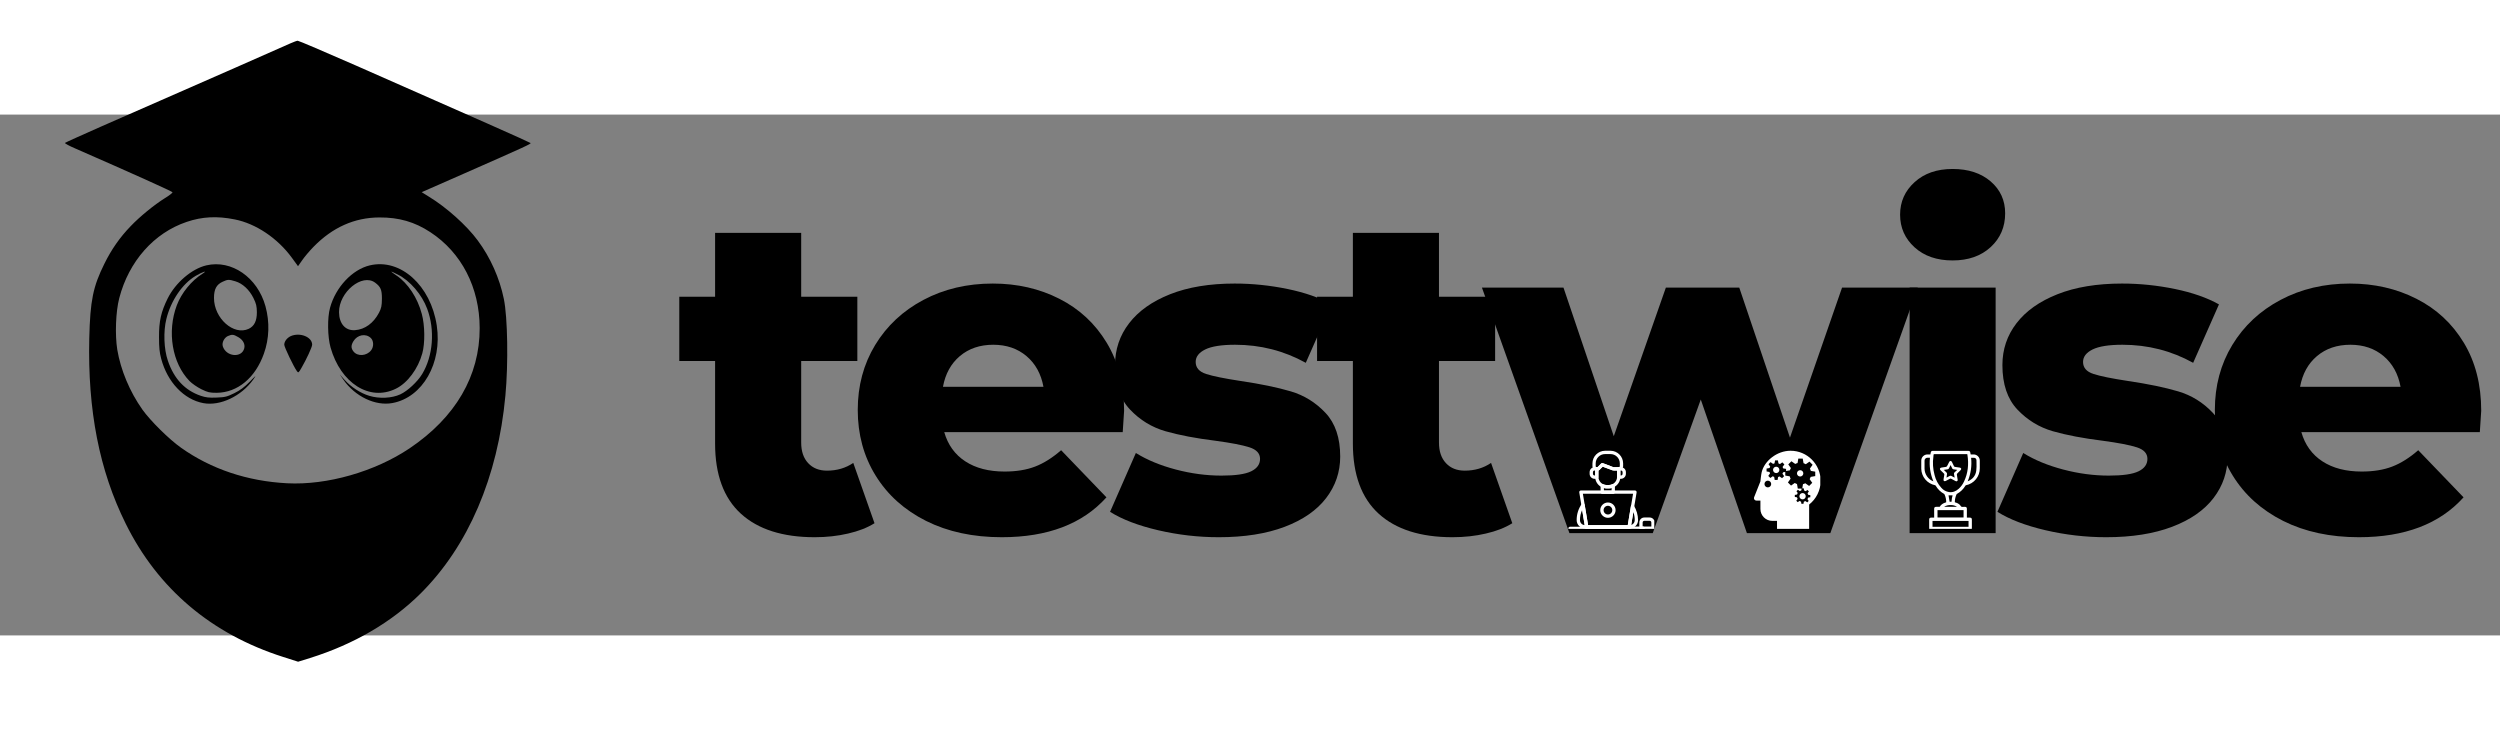
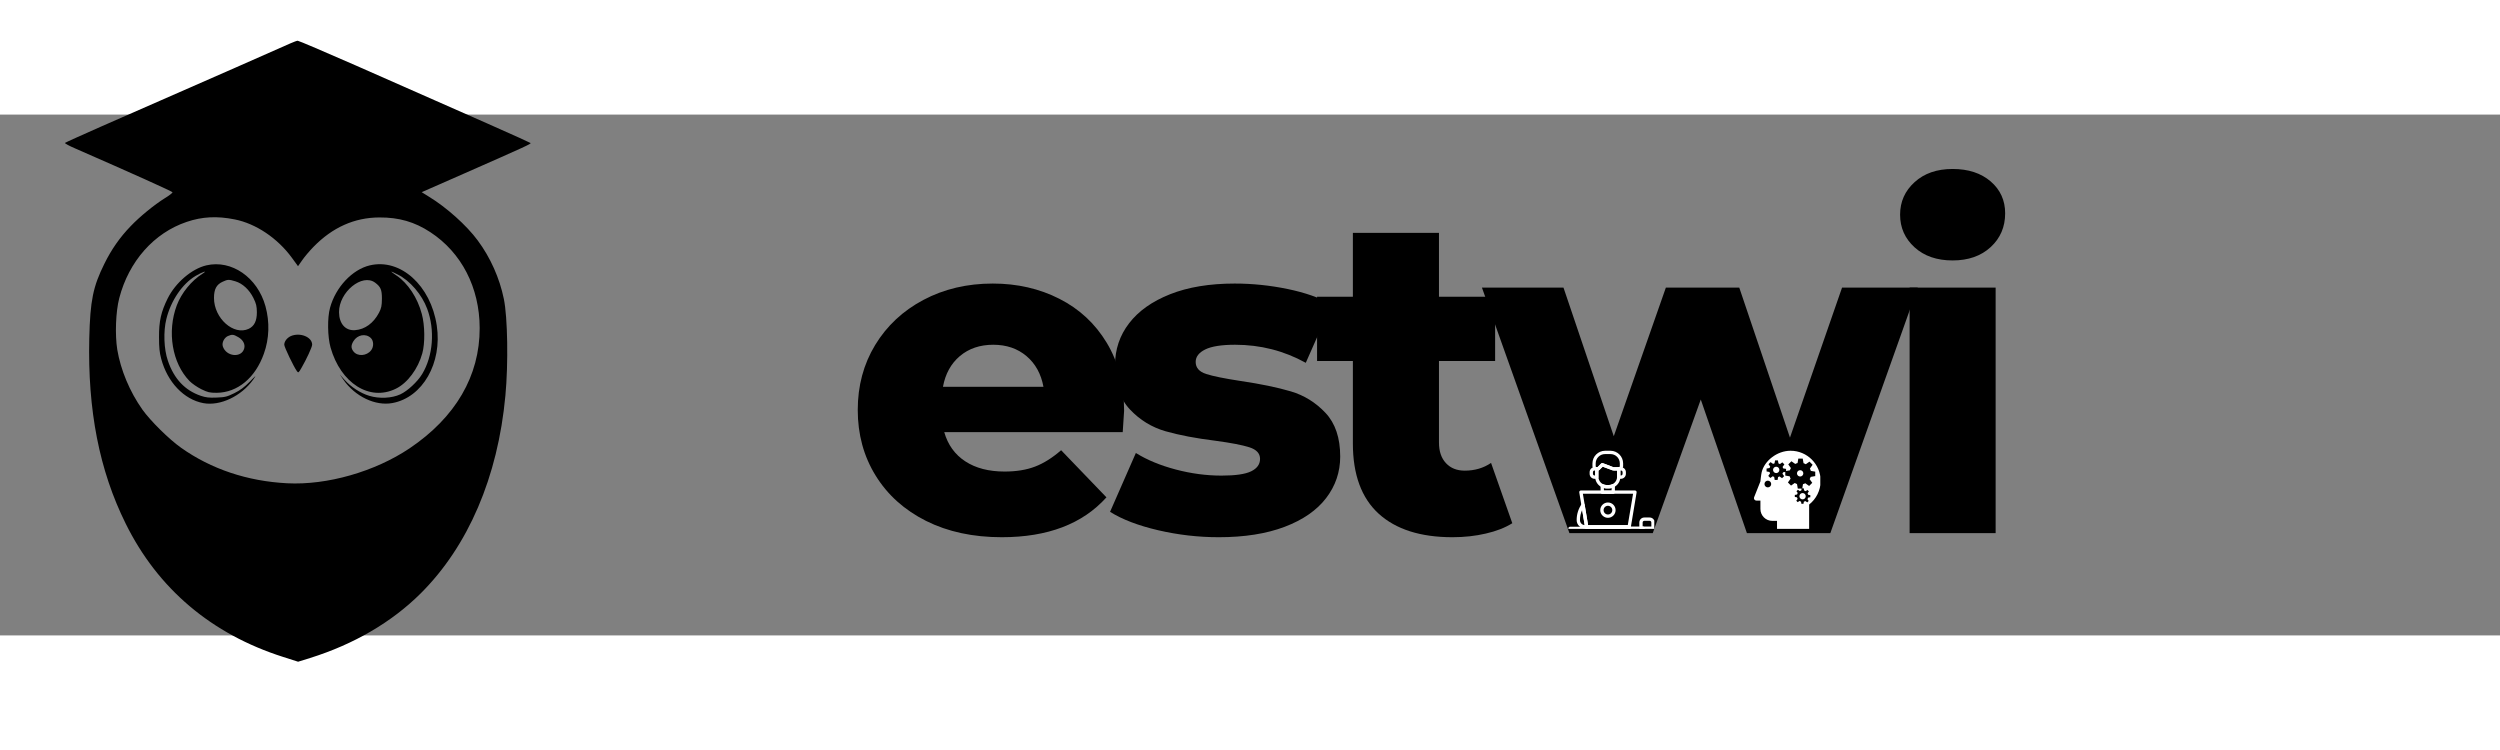
<svg xmlns="http://www.w3.org/2000/svg" width="600" zoomAndPan="magnify" viewBox="0 30 480 100" height="180" preserveAspectRatio="xMidYMid meet" version="1.0">
  <rect x="0" y="30" width="480" height="100" fill="#808080" stroke="none" />
  <defs>
    <g />
    <clipPath id="38ce337962">
      <path d="M 303 102 L 315 102 L 315 109.543 L 303 109.543 Z M 303 102 " clip-rule="nonzero" />
    </clipPath>
    <clipPath id="c16996e004">
      <path d="M 304 108 L 314 108 L 314 109.543 L 304 109.543 Z M 304 108 " clip-rule="nonzero" />
    </clipPath>
    <clipPath id="1cfc3c9fb3">
      <path d="M 301.125 109 L 316 109 L 316 109.543 L 301.125 109.543 Z M 301.125 109 " clip-rule="nonzero" />
    </clipPath>
    <clipPath id="6e38076657">
      <path d="M 314 107 L 317.625 107 L 317.625 109.543 L 314 109.543 Z M 314 107 " clip-rule="nonzero" />
    </clipPath>
    <clipPath id="2b45308663">
      <path d="M 305 94.543 L 312 94.543 L 312 99 L 305 99 Z M 305 94.543 " clip-rule="nonzero" />
    </clipPath>
    <clipPath id="bca7d4d05d">
      <path d="M 302 104 L 305 104 L 305 109.543 L 302 109.543 Z M 302 104 " clip-rule="nonzero" />
    </clipPath>
    <clipPath id="deb0f7dd11">
-       <path d="M 312 104 L 315 104 L 315 109.543 L 312 109.543 Z M 312 104 " clip-rule="nonzero" />
-     </clipPath>
+       </clipPath>
    <clipPath id="5e7b256820">
      <path d="M 336.746 94.543 L 349.496 94.543 L 349.496 109.543 L 336.746 109.543 Z M 336.746 94.543 " clip-rule="nonzero" />
    </clipPath>
    <clipPath id="d5e78785b3">
-       <path d="M 368.879 94.543 L 380.129 94.543 L 380.129 109.543 L 368.879 109.543 Z M 368.879 94.543 " clip-rule="nonzero" />
-     </clipPath>
+       </clipPath>
    <clipPath id="afe5ad35b3">
      <path d="M 12 15.801 L 102 15.801 L 102 135.051 L 12 135.051 Z M 12 15.801 " clip-rule="nonzero" />
    </clipPath>
  </defs>
  <g fill="#000000" fill-opacity="1">
    <g transform="translate(130.078, 110.364)">
      <g>
-         <path d="M 37.828 -1.906 C 36.441 -1.039 34.75 -0.379 32.75 0.078 C 30.75 0.547 28.613 0.781 26.344 0.781 C 20.207 0.781 15.484 -0.723 12.172 -3.734 C 8.867 -6.754 7.219 -11.25 7.219 -17.219 L 7.219 -33.047 L 0.344 -33.047 L 0.344 -45.391 L 7.219 -45.391 L 7.219 -57.656 L 23.75 -57.656 L 23.75 -45.391 L 34.531 -45.391 L 34.531 -33.047 L 23.75 -33.047 L 23.75 -17.391 C 23.75 -15.711 24.195 -14.395 25.094 -13.438 C 25.988 -12.477 27.191 -12 28.703 -12 C 30.609 -12 32.289 -12.492 33.75 -13.484 Z M 37.828 -1.906 " />
-       </g>
+         </g>
    </g>
  </g>
  <g fill="#000000" fill-opacity="1">
    <g transform="translate(162.344, 110.364)">
      <g>
        <path d="M 53.484 -23.484 C 53.484 -23.367 53.395 -22.004 53.219 -19.391 L 18.953 -19.391 C 19.648 -16.953 21 -15.082 23 -13.781 C 25 -12.477 27.508 -11.828 30.531 -11.828 C 32.789 -11.828 34.742 -12.145 36.391 -12.781 C 38.047 -13.414 39.711 -14.461 41.391 -15.922 L 50.094 -6.875 C 45.508 -1.77 38.812 0.781 30 0.781 C 24.488 0.781 19.645 -0.258 15.469 -2.344 C 11.301 -4.438 8.07 -7.336 5.781 -11.047 C 3.488 -14.754 2.344 -18.957 2.344 -23.656 C 2.344 -28.289 3.457 -32.445 5.688 -36.125 C 7.926 -39.812 11.016 -42.695 14.953 -44.781 C 18.898 -46.875 23.336 -47.922 28.266 -47.922 C 32.961 -47.922 37.223 -46.945 41.047 -45 C 44.879 -43.062 47.91 -40.25 50.141 -36.562 C 52.367 -32.883 53.484 -28.523 53.484 -23.484 Z M 28.359 -36.172 C 25.805 -36.172 23.672 -35.445 21.953 -34 C 20.242 -32.551 19.16 -30.582 18.703 -28.094 L 38 -28.094 C 37.539 -30.582 36.453 -32.551 34.734 -34 C 33.023 -35.445 30.898 -36.172 28.359 -36.172 Z M 28.359 -36.172 " />
      </g>
    </g>
  </g>
  <g fill="#000000" fill-opacity="1">
    <g transform="translate(211.57, 110.364)">
      <g>
        <path d="M 22.438 0.781 C 18.5 0.781 14.613 0.332 10.781 -0.562 C 6.957 -1.457 3.883 -2.633 1.562 -4.094 L 6.516 -15.391 C 8.66 -14.055 11.211 -13 14.172 -12.219 C 17.129 -11.438 20.055 -11.047 22.953 -11.047 C 25.617 -11.047 27.52 -11.32 28.656 -11.875 C 29.789 -12.426 30.359 -13.223 30.359 -14.266 C 30.359 -15.305 29.676 -16.047 28.312 -16.484 C 26.945 -16.922 24.785 -17.336 21.828 -17.734 C 18.055 -18.203 14.852 -18.812 12.219 -19.562 C 9.582 -20.32 7.305 -21.711 5.391 -23.734 C 3.473 -25.766 2.516 -28.609 2.516 -32.266 C 2.516 -35.273 3.414 -37.953 5.219 -40.297 C 7.02 -42.648 9.645 -44.508 13.094 -45.875 C 16.539 -47.238 20.672 -47.922 25.484 -47.922 C 28.898 -47.922 32.289 -47.57 35.656 -46.875 C 39.02 -46.176 41.832 -45.191 44.094 -43.922 L 39.141 -32.703 C 34.961 -35.016 30.438 -36.172 25.562 -36.172 C 22.957 -36.172 21.047 -35.867 19.828 -35.266 C 18.609 -34.66 18 -33.863 18 -32.875 C 18 -31.77 18.664 -31 20 -30.562 C 21.332 -30.133 23.535 -29.688 26.609 -29.219 C 30.492 -28.645 33.711 -27.977 36.266 -27.219 C 38.816 -26.469 41.035 -25.094 42.922 -23.094 C 44.805 -21.094 45.75 -18.297 45.75 -14.703 C 45.75 -11.742 44.848 -9.086 43.047 -6.734 C 41.254 -4.391 38.602 -2.551 35.094 -1.219 C 31.582 0.113 27.363 0.781 22.438 0.781 Z M 22.438 0.781 " />
      </g>
    </g>
  </g>
  <g fill="#000000" fill-opacity="1">
    <g transform="translate(252.533, 110.364)">
      <g>
        <path d="M 37.828 -1.906 C 36.441 -1.039 34.75 -0.379 32.75 0.078 C 30.75 0.547 28.613 0.781 26.344 0.781 C 20.207 0.781 15.484 -0.723 12.172 -3.734 C 8.867 -6.754 7.219 -11.25 7.219 -17.219 L 7.219 -33.047 L 0.344 -33.047 L 0.344 -45.391 L 7.219 -45.391 L 7.219 -57.656 L 23.75 -57.656 L 23.75 -45.391 L 34.531 -45.391 L 34.531 -33.047 L 23.75 -33.047 L 23.75 -17.391 C 23.75 -15.711 24.195 -14.395 25.094 -13.438 C 25.988 -12.477 27.191 -12 28.703 -12 C 30.609 -12 32.289 -12.492 33.75 -13.484 Z M 37.828 -1.906 " />
      </g>
    </g>
  </g>
  <g fill="#000000" fill-opacity="1">
    <g transform="translate(284.799, 110.364)">
      <g>
        <path d="M 83.406 -47.141 L 66.625 0 L 50.609 0 L 41.75 -25.656 L 32.531 0 L 16.531 0 L -0.266 -47.141 L 15.391 -47.141 L 25.047 -18.609 L 35.047 -47.141 L 49.141 -47.141 L 58.875 -18.344 L 68.875 -47.141 Z M 83.406 -47.141 " />
      </g>
    </g>
  </g>
  <g fill="#000000" fill-opacity="1">
    <g transform="translate(361.334, 110.364)">
      <g>
        <path d="M 5.312 -47.141 L 21.828 -47.141 L 21.828 0 L 5.312 0 Z M 13.562 -52.359 C 10.551 -52.359 8.117 -53.195 6.266 -54.875 C 4.41 -56.562 3.484 -58.648 3.484 -61.141 C 3.484 -63.629 4.41 -65.711 6.266 -67.391 C 8.117 -69.078 10.551 -69.922 13.562 -69.922 C 16.582 -69.922 19.02 -69.125 20.875 -67.531 C 22.727 -65.938 23.656 -63.895 23.656 -61.406 C 23.656 -58.789 22.727 -56.629 20.875 -54.922 C 19.02 -53.211 16.582 -52.359 13.562 -52.359 Z M 13.562 -52.359 " />
      </g>
    </g>
  </g>
  <g fill="#000000" fill-opacity="1">
    <g transform="translate(381.946, 110.364)">
      <g>
-         <path d="M 22.438 0.781 C 18.5 0.781 14.613 0.332 10.781 -0.562 C 6.957 -1.457 3.883 -2.633 1.562 -4.094 L 6.516 -15.391 C 8.66 -14.055 11.211 -13 14.172 -12.219 C 17.129 -11.438 20.055 -11.047 22.953 -11.047 C 25.617 -11.047 27.52 -11.32 28.656 -11.875 C 29.789 -12.426 30.359 -13.223 30.359 -14.266 C 30.359 -15.305 29.676 -16.047 28.312 -16.484 C 26.945 -16.922 24.785 -17.336 21.828 -17.734 C 18.055 -18.203 14.852 -18.812 12.219 -19.562 C 9.582 -20.32 7.305 -21.711 5.391 -23.734 C 3.473 -25.766 2.516 -28.609 2.516 -32.266 C 2.516 -35.273 3.414 -37.953 5.219 -40.297 C 7.02 -42.648 9.645 -44.508 13.094 -45.875 C 16.539 -47.238 20.672 -47.922 25.484 -47.922 C 28.898 -47.922 32.289 -47.57 35.656 -46.875 C 39.02 -46.176 41.832 -45.191 44.094 -43.922 L 39.141 -32.703 C 34.961 -35.016 30.438 -36.172 25.562 -36.172 C 22.957 -36.172 21.047 -35.867 19.828 -35.266 C 18.609 -34.66 18 -33.863 18 -32.875 C 18 -31.77 18.664 -31 20 -30.562 C 21.332 -30.133 23.535 -29.688 26.609 -29.219 C 30.492 -28.645 33.711 -27.977 36.266 -27.219 C 38.816 -26.469 41.035 -25.094 42.922 -23.094 C 44.805 -21.094 45.75 -18.297 45.75 -14.703 C 45.75 -11.742 44.848 -9.086 43.047 -6.734 C 41.254 -4.391 38.602 -2.551 35.094 -1.219 C 31.582 0.113 27.363 0.781 22.438 0.781 Z M 22.438 0.781 " />
-       </g>
+         </g>
    </g>
  </g>
  <g fill="#000000" fill-opacity="1">
    <g transform="translate(422.909, 110.364)">
      <g>
-         <path d="M 53.484 -23.484 C 53.484 -23.367 53.395 -22.004 53.219 -19.391 L 18.953 -19.391 C 19.648 -16.953 21 -15.082 23 -13.781 C 25 -12.477 27.508 -11.828 30.531 -11.828 C 32.789 -11.828 34.742 -12.145 36.391 -12.781 C 38.047 -13.414 39.711 -14.461 41.391 -15.922 L 50.094 -6.875 C 45.508 -1.77 38.812 0.781 30 0.781 C 24.488 0.781 19.645 -0.258 15.469 -2.344 C 11.301 -4.438 8.07 -7.336 5.781 -11.047 C 3.488 -14.754 2.344 -18.957 2.344 -23.656 C 2.344 -28.289 3.457 -32.445 5.688 -36.125 C 7.926 -39.812 11.016 -42.695 14.953 -44.781 C 18.898 -46.875 23.336 -47.922 28.266 -47.922 C 32.961 -47.922 37.223 -46.945 41.047 -45 C 44.879 -43.062 47.91 -40.25 50.141 -36.562 C 52.367 -32.883 53.484 -28.523 53.484 -23.484 Z M 28.359 -36.172 C 25.805 -36.172 23.672 -35.445 21.953 -34 C 20.242 -32.551 19.16 -30.582 18.703 -28.094 L 38 -28.094 C 37.539 -30.582 36.453 -32.551 34.734 -34 C 33.023 -35.445 30.898 -36.172 28.359 -36.172 Z M 28.359 -36.172 " />
-       </g>
+         </g>
    </g>
  </g>
  <g clip-path="url(#38ce337962)">
    <path fill="#ffffff" d="M 312.805 109.457 L 304.629 109.457 C 304.473 109.461 304.336 109.344 304.312 109.191 L 303.219 102.539 C 303.188 102.367 303.309 102.203 303.48 102.176 C 303.5 102.172 303.52 102.172 303.535 102.172 L 313.914 102.172 C 314.008 102.172 314.098 102.211 314.156 102.281 C 314.219 102.352 314.246 102.445 314.23 102.539 L 313.121 109.191 C 313.098 109.344 312.961 109.457 312.805 109.457 Z M 304.914 108.82 L 312.535 108.82 L 313.551 102.797 L 303.91 102.797 Z M 304.914 108.82 " fill-opacity="1" fill-rule="nonzero" />
  </g>
  <g clip-path="url(#c16996e004)">
    <path fill="#ffffff" d="M 312.762 109.727 L 304.688 109.727 C 304.527 109.73 304.395 109.617 304.367 109.461 L 304.324 109.191 C 304.309 109.098 304.336 109.004 304.395 108.934 C 304.453 108.863 304.539 108.824 304.629 108.82 L 312.805 108.82 C 312.898 108.82 312.988 108.859 313.047 108.934 C 313.109 109.004 313.137 109.098 313.121 109.191 L 313.074 109.461 C 313.051 109.617 312.918 109.73 312.762 109.727 Z M 312.762 109.727 " fill-opacity="1" fill-rule="nonzero" />
  </g>
  <g clip-path="url(#1cfc3c9fb3)">
    <path fill="#ffffff" d="M 301.441 109.777 C 301.266 109.777 301.125 109.633 301.125 109.457 C 301.125 109.281 301.266 109.137 301.441 109.137 L 315.465 109.09 C 315.641 109.09 315.781 109.234 315.781 109.41 C 315.781 109.586 315.641 109.73 315.465 109.73 Z M 301.441 109.777 " fill-opacity="1" fill-rule="nonzero" />
  </g>
  <path fill="#ffffff" d="M 308.723 107.422 C 307.91 107.422 307.25 106.762 307.25 105.949 C 307.25 105.137 307.91 104.477 308.723 104.477 C 309.539 104.477 310.195 105.137 310.195 105.949 C 310.195 106.762 309.535 107.418 308.723 107.422 Z M 308.723 105.113 C 308.262 105.113 307.891 105.488 307.891 105.949 C 307.891 106.41 308.262 106.785 308.723 106.785 C 309.184 106.785 309.559 106.41 309.559 105.949 C 309.559 105.488 309.184 105.113 308.723 105.113 Z M 308.723 105.113 " fill-opacity="1" fill-rule="nonzero" />
  <g clip-path="url(#6e38076657)">
    <path fill="#ffffff" d="M 317.375 109.727 L 315.066 109.727 C 314.891 109.727 314.75 109.586 314.75 109.41 L 314.75 108.316 C 314.75 107.789 315.176 107.359 315.707 107.359 L 316.738 107.359 C 317.266 107.359 317.695 107.789 317.695 108.316 L 317.695 109.41 C 317.695 109.586 317.551 109.727 317.375 109.727 Z M 315.387 109.09 L 317.059 109.09 L 317.059 108.316 C 317.059 108.141 316.914 107.996 316.738 107.996 L 315.707 107.996 C 315.531 107.996 315.387 108.141 315.387 108.316 Z M 315.387 109.09 " fill-opacity="1" fill-rule="nonzero" />
  </g>
  <path fill="#ffffff" d="M 309.742 102.828 L 307.633 102.828 C 307.457 102.828 307.316 102.688 307.316 102.512 L 307.316 101.234 C 307.316 101.059 307.457 100.918 307.633 100.918 C 307.684 100.918 307.734 100.93 307.777 100.953 C 308 101.062 308.242 101.121 308.492 101.121 L 308.887 101.121 C 309.133 101.121 309.379 101.062 309.598 100.953 C 309.758 100.875 309.949 100.938 310.027 101.094 C 310.051 101.137 310.062 101.188 310.062 101.234 L 310.062 102.512 C 310.062 102.688 309.918 102.828 309.742 102.828 Z M 307.953 102.191 L 309.426 102.191 L 309.426 101.707 C 309.25 101.754 309.066 101.773 308.887 101.773 L 308.492 101.773 C 308.309 101.773 308.129 101.754 307.953 101.707 Z M 307.953 102.191 " fill-opacity="1" fill-rule="nonzero" />
  <path fill="#ffffff" d="M 308.887 101.773 L 308.492 101.773 C 308.145 101.773 307.805 101.684 307.496 101.523 C 306.742 101.145 306.27 100.375 306.266 99.531 L 306.266 98.02 C 306.266 97.844 306.41 97.699 306.586 97.699 L 306.719 97.699 L 307.414 97 C 307.504 96.91 307.633 96.883 307.75 96.926 L 309.766 97.699 C 309.789 97.703 309.816 97.703 309.84 97.699 L 310.797 97.699 C 310.973 97.699 311.113 97.844 311.113 98.02 L 311.113 99.535 C 311.117 100.379 310.641 101.148 309.887 101.523 C 309.578 101.688 309.234 101.773 308.887 101.773 Z M 306.898 98.336 L 306.898 99.539 C 306.898 100.418 307.609 101.133 308.492 101.133 L 308.887 101.133 C 309.766 101.133 310.48 100.418 310.48 99.539 L 310.48 98.336 L 309.844 98.336 C 309.742 98.336 309.641 98.32 309.547 98.285 L 307.719 97.598 L 307.078 98.234 C 307.031 98.285 306.969 98.32 306.898 98.336 Z M 306.898 98.336 " fill-opacity="1" fill-rule="nonzero" />
  <path fill="#ffffff" d="M 306.578 99.93 L 306.16 99.93 C 305.633 99.93 305.207 99.5 305.207 98.973 L 305.207 98.656 C 305.207 98.129 305.633 97.699 306.16 97.699 L 306.578 97.699 C 306.754 97.699 306.898 97.844 306.898 98.02 L 306.898 99.609 C 306.898 99.785 306.754 99.93 306.578 99.93 Z M 306.164 98.336 C 305.984 98.336 305.844 98.48 305.844 98.656 L 305.844 98.973 C 305.844 99.152 305.984 99.293 306.164 99.293 L 306.262 99.293 L 306.262 98.336 Z M 306.164 98.336 " fill-opacity="1" fill-rule="nonzero" />
  <path fill="#ffffff" d="M 311.215 99.93 L 310.797 99.93 C 310.621 99.93 310.48 99.785 310.48 99.609 L 310.48 98.02 C 310.48 97.844 310.621 97.699 310.797 97.699 L 311.215 97.699 C 311.742 97.699 312.172 98.129 312.172 98.656 L 312.172 98.973 C 312.172 99.5 311.742 99.93 311.215 99.93 Z M 311.117 99.293 L 311.215 99.293 C 311.391 99.293 311.535 99.148 311.535 98.973 L 311.535 98.656 C 311.535 98.48 311.391 98.336 311.215 98.336 L 311.117 98.336 Z M 311.117 99.293 " fill-opacity="1" fill-rule="nonzero" />
  <g clip-path="url(#2b45308663)">
    <path fill="#ffffff" d="M 310.797 98.336 L 309.844 98.336 C 309.742 98.336 309.641 98.32 309.547 98.285 L 307.719 97.598 L 307.078 98.234 C 307.023 98.297 306.945 98.332 306.859 98.336 L 306.594 98.336 C 306.129 98.336 305.75 97.957 305.75 97.492 L 305.75 96.973 C 305.754 95.641 306.828 94.555 308.164 94.543 L 309.219 94.543 C 310.555 94.551 311.637 95.637 311.641 96.973 L 311.641 97.504 C 311.633 97.961 311.258 98.332 310.797 98.336 Z M 307.633 96.91 C 307.672 96.91 307.711 96.914 307.746 96.93 L 309.766 97.699 C 309.789 97.703 309.816 97.703 309.84 97.699 L 310.797 97.699 C 310.91 97.699 311.004 97.605 311.004 97.492 L 311.004 96.973 C 311.004 95.984 310.207 95.184 309.219 95.184 L 308.164 95.184 C 307.176 95.184 306.371 95.984 306.371 96.973 L 306.371 97.504 C 306.371 97.617 306.465 97.711 306.578 97.711 L 306.715 97.711 L 307.406 97.012 C 307.469 96.953 307.551 96.918 307.633 96.918 Z M 307.633 96.91 " fill-opacity="1" fill-rule="nonzero" />
  </g>
  <g clip-path="url(#bca7d4d05d)">
    <path fill="#ffffff" d="M 304.629 109.457 L 304.312 109.457 C 303.43 109.457 302.719 108.742 302.719 107.863 C 302.711 106.762 303.047 105.684 303.672 104.777 C 303.773 104.633 303.973 104.594 304.117 104.695 C 304.188 104.746 304.234 104.82 304.25 104.906 L 304.949 109.09 C 304.977 109.262 304.859 109.426 304.684 109.453 C 304.668 109.457 304.648 109.457 304.629 109.457 Z M 303.777 105.895 C 303.496 106.512 303.352 107.184 303.355 107.863 C 303.355 108.375 303.754 108.797 304.266 108.82 Z M 303.777 105.895 " fill-opacity="1" fill-rule="nonzero" />
  </g>
  <g clip-path="url(#deb0f7dd11)">
    <path fill="#ffffff" d="M 312.914 109.457 L 312.805 109.457 C 312.629 109.461 312.484 109.32 312.484 109.141 C 312.484 109.125 312.484 109.105 312.488 109.086 L 313.125 105.176 C 313.145 105.047 313.246 104.941 313.379 104.918 C 313.504 104.898 313.629 104.953 313.699 105.062 C 314.215 105.906 314.496 106.875 314.508 107.863 C 314.508 108.742 313.793 109.457 312.914 109.457 Z M 313.605 106.305 L 313.188 108.793 C 313.598 108.668 313.875 108.293 313.871 107.863 C 313.871 107.332 313.781 106.805 313.605 106.305 Z M 313.605 106.305 " fill-opacity="1" fill-rule="nonzero" />
  </g>
  <path fill="#ffffff" d="M 345.629 98.273 C 345.293 98.273 345.02 98.547 345.02 98.883 C 345.02 99.219 345.293 99.492 345.629 99.492 C 345.965 99.492 346.238 99.219 346.238 98.883 C 346.238 98.547 345.965 98.273 345.629 98.273 Z M 345.629 98.273 " fill-opacity="1" fill-rule="nonzero" />
  <path fill="#ffffff" d="M 345.484 103.273 C 345.484 103.609 345.762 103.883 346.098 103.883 C 346.434 103.883 346.703 103.609 346.703 103.273 C 346.703 102.934 346.434 102.664 346.098 102.664 C 345.762 102.664 345.484 102.934 345.484 103.273 Z M 345.484 103.273 " fill-opacity="1" fill-rule="nonzero" />
  <path fill="#ffffff" d="M 341.031 97.609 C 340.695 97.609 340.422 97.883 340.422 98.223 C 340.422 98.559 340.695 98.832 341.031 98.832 C 341.371 98.832 341.641 98.559 341.641 98.223 C 341.641 97.883 341.371 97.609 341.031 97.609 Z M 341.031 97.609 " fill-opacity="1" fill-rule="nonzero" />
  <g clip-path="url(#5e7b256820)">
    <path fill="#ffffff" d="M 343.785 94.543 C 341.16 94.543 338.742 96.512 338.238 98.684 C 338.125 99.164 338 100.426 338 100.426 L 336.793 103.465 C 336.77 103.52 336.758 103.582 336.758 103.645 C 336.758 103.902 336.969 104.113 337.227 104.113 L 338 104.113 L 338 105.727 C 338 106.988 339.023 108.008 340.281 108.008 L 341.188 108.008 L 341.188 109.777 L 347.355 109.777 L 347.355 104.871 C 348.699 103.812 349.562 102.168 349.562 100.324 C 349.562 97.133 346.977 94.543 343.785 94.543 Z M 339.422 101.578 C 339.066 101.578 338.777 101.289 338.777 100.93 C 338.777 100.574 339.066 100.285 339.422 100.285 C 339.777 100.285 340.07 100.574 340.07 100.93 C 340.07 101.289 339.777 101.578 339.422 101.578 Z M 347.953 100.703 L 347.352 101.305 L 346.617 100.785 C 346.477 100.859 346.328 100.918 346.172 100.957 L 346.039 101.758 L 346.316 101.758 L 346.391 102.184 C 346.422 102.191 346.449 102.195 346.48 102.207 C 346.555 102.234 346.625 102.27 346.691 102.309 L 347.027 102.074 L 347.305 102.348 L 347.055 102.703 C 347.109 102.797 347.152 102.898 347.176 103.004 L 347.582 103.074 L 347.582 103.469 L 347.16 103.539 C 347.148 103.57 347.145 103.602 347.137 103.629 C 347.109 103.707 347.07 103.777 347.031 103.844 L 347.27 104.18 L 346.992 104.457 L 346.641 104.207 C 346.543 104.262 346.441 104.301 346.336 104.324 L 346.266 104.734 L 345.871 104.734 L 345.801 104.309 C 345.77 104.301 345.742 104.297 345.711 104.285 C 345.637 104.258 345.566 104.219 345.5 104.18 L 345.16 104.418 L 344.887 104.141 L 345.137 103.789 C 345.082 103.691 345.039 103.594 345.016 103.484 L 344.605 103.414 L 344.605 103.023 L 345.035 102.949 C 345.043 102.922 345.047 102.891 345.059 102.859 C 345.086 102.785 345.121 102.715 345.16 102.652 L 344.922 102.312 L 345.199 102.035 L 345.555 102.285 C 345.648 102.23 345.75 102.191 345.855 102.164 L 345.914 101.812 L 345.176 101.812 L 345.023 100.926 C 344.988 100.914 344.957 100.906 344.922 100.895 C 344.805 100.852 344.695 100.797 344.59 100.734 L 343.879 101.234 L 343.281 100.633 L 343.797 99.902 C 343.723 99.758 343.664 99.609 343.625 99.453 L 342.773 99.309 L 342.773 98.609 L 342.344 98.684 C 342.34 98.703 342.336 98.727 342.328 98.746 C 342.301 98.82 342.266 98.891 342.227 98.957 L 342.555 99.422 L 342.156 99.816 L 341.676 99.477 C 341.586 99.523 341.492 99.562 341.395 99.586 L 341.301 100.145 L 340.742 100.145 L 340.641 99.562 C 340.621 99.559 340.602 99.555 340.582 99.547 C 340.508 99.52 340.438 99.48 340.367 99.441 L 339.902 99.773 L 339.508 99.375 L 339.848 98.895 C 339.805 98.805 339.77 98.711 339.742 98.617 L 339.18 98.52 L 339.18 97.961 L 339.762 97.859 C 339.766 97.84 339.77 97.82 339.777 97.801 C 339.805 97.723 339.844 97.652 339.883 97.586 L 339.555 97.121 L 339.945 96.727 L 340.43 97.066 C 340.52 97.02 340.613 96.984 340.711 96.957 L 340.809 96.398 L 341.363 96.398 L 341.465 96.98 C 341.484 96.988 341.508 96.988 341.527 96.996 C 341.602 97.023 341.672 97.062 341.742 97.102 L 342.207 96.773 L 342.602 97.168 L 342.258 97.652 C 342.305 97.738 342.344 97.832 342.367 97.93 L 342.926 98.023 L 342.926 98.43 L 343.656 98.305 C 343.668 98.273 343.676 98.238 343.688 98.207 C 343.734 98.086 343.789 97.977 343.852 97.867 L 343.348 97.164 L 343.953 96.562 L 344.684 97.078 C 344.828 97.004 344.977 96.945 345.133 96.906 L 345.273 96.055 L 346.125 96.055 L 346.281 96.938 C 346.312 96.949 346.348 96.957 346.379 96.969 C 346.496 97.016 346.609 97.07 346.715 97.129 L 347.422 96.633 L 348.02 97.234 L 347.504 97.969 C 347.578 98.105 347.637 98.258 347.676 98.41 L 348.527 98.559 L 348.527 99.41 L 347.645 99.562 C 347.633 99.594 347.625 99.629 347.613 99.66 C 347.57 99.777 347.516 99.891 347.453 99.996 Z M 347.953 100.703 " fill-opacity="1" fill-rule="nonzero" />
  </g>
  <g clip-path="url(#d5e78785b3)">
    <path fill="#ffffff" d="M 378.859 95.254 L 378.371 95.254 L 378.355 95.184 C 378.332 95.074 378.312 94.973 378.293 94.867 C 378.285 94.777 378.246 94.703 378.18 94.648 C 378.109 94.59 378.031 94.566 377.941 94.57 C 375.648 94.574 373.352 94.574 371.059 94.57 C 370.969 94.566 370.891 94.59 370.824 94.648 C 370.754 94.703 370.715 94.777 370.707 94.867 C 370.688 94.973 370.664 95.082 370.645 95.188 L 370.629 95.254 L 370.512 95.254 C 370.367 95.254 370.23 95.254 370.094 95.254 C 369.934 95.25 369.777 95.277 369.625 95.336 C 369.477 95.398 369.344 95.484 369.23 95.598 C 369.117 95.711 369.027 95.844 368.969 95.992 C 368.906 96.141 368.879 96.297 368.883 96.457 C 368.875 97.066 368.875 97.559 368.883 98.012 C 368.891 98.383 368.961 98.742 369.094 99.09 C 369.223 99.438 369.406 99.754 369.645 100.039 C 369.883 100.324 370.16 100.562 370.48 100.754 C 370.797 100.945 371.141 101.082 371.504 101.156 C 371.57 101.164 371.621 101.199 371.656 101.258 C 372.051 101.934 372.59 102.457 373.273 102.832 C 373.309 102.859 373.336 102.895 373.352 102.934 C 373.562 103.398 373.672 103.887 373.672 104.395 C 373.672 104.441 373.672 104.441 373.605 104.461 C 373.031 104.629 372.66 104.898 372.434 105.293 C 372.414 105.305 372.391 105.309 372.367 105.309 C 372.238 105.312 372.105 105.312 371.973 105.312 C 371.898 105.312 371.824 105.312 371.75 105.312 C 371.469 105.316 371.359 105.426 371.359 105.711 L 371.359 107.305 C 371.359 107.332 371.359 107.355 371.359 107.383 L 371.238 107.383 C 371.082 107.383 370.926 107.383 370.773 107.383 C 370.52 107.387 370.406 107.5 370.402 107.754 C 370.402 108.039 370.402 109.117 370.402 109.398 C 370.406 109.664 370.523 109.781 370.781 109.781 L 378.223 109.781 C 378.48 109.781 378.594 109.664 378.598 109.398 C 378.598 109.121 378.598 108.047 378.598 107.77 C 378.594 107.496 378.484 107.383 378.211 107.383 C 378.062 107.383 377.914 107.383 377.762 107.383 L 377.641 107.383 L 377.641 106.66 C 377.641 106.074 377.641 106.281 377.641 105.691 C 377.641 105.43 377.527 105.316 377.266 105.312 L 377.18 105.312 C 377.086 105.305 376.992 105.309 376.898 105.316 C 376.684 105.363 376.523 105.293 376.422 105.098 C 376.18 104.727 375.758 104.562 375.383 104.453 C 375.363 104.449 375.348 104.445 375.332 104.434 C 375.328 104.426 375.328 104.418 375.328 104.406 C 375.328 103.883 375.438 103.383 375.66 102.906 C 375.672 102.879 375.691 102.855 375.715 102.84 C 376.418 102.453 376.973 101.914 377.375 101.223 C 377.402 101.191 377.434 101.172 377.469 101.164 C 377.848 101.09 378.199 100.953 378.527 100.754 C 378.855 100.555 379.141 100.309 379.383 100.012 C 379.625 99.711 379.812 99.383 379.938 99.02 C 380.062 98.656 380.125 98.285 380.121 97.902 C 380.121 97.441 380.121 96.98 380.121 96.52 C 380.133 96.352 380.109 96.184 380.047 96.023 C 379.988 95.863 379.898 95.723 379.777 95.602 C 379.656 95.48 379.516 95.391 379.355 95.328 C 379.195 95.27 379.031 95.246 378.859 95.254 Z M 371.043 109.145 L 371.043 108.02 L 377.961 108.02 L 377.961 109.145 Z M 372 107.359 L 372 105.945 L 377.004 105.945 L 377.004 107.359 Z M 374.227 102.48 C 373.633 102.387 373.137 102.117 372.742 101.664 C 372.098 100.957 371.66 100.137 371.438 99.203 C 371.117 98.031 371.043 96.844 371.215 95.637 C 371.223 95.586 371.227 95.531 371.23 95.477 C 371.234 95.383 371.242 95.246 371.277 95.219 C 371.328 95.191 371.379 95.18 371.43 95.188 C 371.477 95.188 371.527 95.191 371.57 95.191 C 371.625 95.195 371.672 95.199 371.723 95.199 C 372.41 95.199 373.098 95.199 373.785 95.199 L 375.234 95.199 C 376.039 95.199 376.84 95.199 377.641 95.195 C 377.723 95.195 377.727 95.195 377.738 95.277 C 378.043 97.184 377.836 98.859 377.113 100.41 C 376.875 100.945 376.539 101.414 376.105 101.816 C 375.508 102.355 374.891 102.574 374.227 102.48 Z M 371.207 100.418 C 370.707 100.227 370.305 99.906 369.996 99.469 C 369.688 99.027 369.523 98.539 369.512 98.004 C 369.504 97.477 369.508 96.953 369.512 96.457 C 369.504 96.301 369.559 96.164 369.668 96.051 C 369.781 95.938 369.914 95.883 370.074 95.883 C 370.145 95.883 370.215 95.883 370.289 95.883 C 370.348 95.883 370.406 95.883 370.465 95.883 L 370.551 95.883 C 370.383 97.449 370.602 98.965 371.207 100.418 Z M 374.117 103.109 L 374.898 103.109 C 374.895 103.133 374.887 103.16 374.879 103.188 C 374.84 103.348 374.797 103.512 374.766 103.68 C 374.738 103.852 374.723 104.016 374.707 104.191 C 374.703 104.238 374.699 104.289 374.695 104.336 L 374.328 104.336 Z M 373.27 105.301 C 373.656 105.062 374.074 104.953 374.523 104.973 C 374.961 104.957 375.363 105.066 375.734 105.301 Z M 378.453 95.895 C 378.496 95.895 378.535 95.895 378.578 95.891 C 378.738 95.883 378.902 95.887 379.062 95.902 C 379.32 95.941 379.461 96.094 379.48 96.355 C 379.484 96.516 379.488 96.68 379.488 96.84 C 379.516 97.355 379.5 97.867 379.441 98.379 C 379.305 99.34 378.75 100.023 377.797 100.414 C 378.398 98.965 378.621 97.457 378.453 95.895 Z M 376.547 97.961 C 376.488 97.859 376.402 97.797 376.289 97.781 C 376.004 97.723 375.719 97.684 375.434 97.656 C 375.27 97.648 375.168 97.57 375.117 97.414 L 375.109 97.398 C 375.004 97.16 374.891 96.91 374.762 96.68 C 374.707 96.574 374.621 96.512 374.508 96.492 C 374.391 96.512 374.309 96.574 374.25 96.68 C 374.18 96.809 374.113 96.945 374.051 97.078 C 373.98 97.219 373.91 97.363 373.832 97.5 C 373.785 97.57 373.719 97.617 373.637 97.641 C 373.48 97.668 373.32 97.691 373.168 97.711 C 373.023 97.73 372.871 97.754 372.723 97.781 C 372.609 97.801 372.523 97.863 372.469 97.965 C 372.453 98.082 372.488 98.184 372.57 98.266 C 372.781 98.488 372.992 98.695 373.203 98.883 C 373.309 98.961 373.34 99.062 373.301 99.188 C 373.234 99.523 373.191 99.789 373.16 100.039 C 373.148 100.133 373.164 100.301 373.25 100.359 C 373.363 100.406 373.477 100.398 373.586 100.34 C 373.824 100.23 374.074 100.102 374.367 99.93 C 374.461 99.867 374.555 99.867 374.648 99.93 C 374.867 100.055 375.09 100.172 375.309 100.285 L 375.41 100.336 C 375.453 100.359 375.496 100.379 375.543 100.395 C 375.559 100.398 375.574 100.406 375.586 100.41 L 375.598 100.414 L 375.609 100.414 C 375.695 100.414 375.77 100.383 375.828 100.316 C 375.879 100.242 375.891 100.16 375.867 100.07 C 375.852 99.973 375.836 99.871 375.816 99.77 C 375.777 99.566 375.742 99.352 375.719 99.145 C 375.711 99.055 375.738 98.977 375.793 98.91 C 375.902 98.797 376.02 98.684 376.129 98.574 C 376.238 98.473 376.344 98.367 376.445 98.258 C 376.527 98.176 376.562 98.078 376.547 97.961 Z M 375.695 98.309 C 375.59 98.414 375.48 98.516 375.367 98.609 C 375.172 98.75 375.117 98.934 375.195 99.16 C 375.227 99.289 375.246 99.422 375.27 99.574 C 375.281 99.617 375.285 99.66 375.293 99.707 C 375.246 99.684 375.203 99.656 375.156 99.637 C 375.004 99.559 374.855 99.48 374.719 99.406 C 374.652 99.363 374.582 99.344 374.504 99.34 C 374.43 99.344 374.359 99.363 374.297 99.402 C 374.156 99.484 374.008 99.559 373.855 99.637 C 373.812 99.656 373.77 99.68 373.727 99.703 C 373.73 99.656 373.738 99.609 373.746 99.562 C 373.781 99.375 373.812 99.199 373.828 99.023 C 373.84 98.914 373.809 98.816 373.738 98.73 C 373.613 98.594 373.48 98.473 373.328 98.332 C 373.289 98.297 373.25 98.258 373.207 98.219 C 373.27 98.211 373.324 98.199 373.379 98.191 C 373.566 98.16 373.723 98.133 373.887 98.117 C 374.051 98.105 374.164 98.02 374.227 97.863 C 374.293 97.715 374.367 97.566 374.449 97.41 L 374.508 97.289 C 374.527 97.332 374.551 97.375 374.57 97.414 C 374.652 97.57 374.727 97.715 374.793 97.863 C 374.848 98.02 374.961 98.105 375.125 98.117 C 375.289 98.137 375.445 98.16 375.625 98.191 C 375.68 98.199 375.734 98.207 375.793 98.215 C 375.758 98.246 375.727 98.281 375.695 98.309 Z M 375.695 98.309 " fill-opacity="1" fill-rule="nonzero" />
  </g>
  <g clip-path="url(#afe5ad35b3)">
    <path fill="#000000" d="M 55.77 16.32 C 55.172 16.598 50.391 18.703 45.152 21.008 C 39.918 23.293 33.527 26.098 30.969 27.23 C 28.41 28.363 23.23 30.629 19.461 32.277 C 15.711 33.93 12.555 35.359 12.477 35.438 C 12.398 35.52 13.289 36.016 14.461 36.512 C 25.551 41.359 33.09 44.762 33.129 44.918 C 33.152 45.02 32.477 45.555 31.621 46.07 C 29.617 47.324 26.859 49.57 25.094 51.418 C 23.012 53.566 21.387 55.91 20.055 58.613 C 17.855 63.043 17.316 65.707 17.141 72.941 C 16.82 86.777 19.062 98.305 24.125 108.52 C 30.293 121.02 40.59 129.746 54.379 134.137 L 57.238 135.051 L 59.539 134.336 C 67.969 131.691 75.211 127.461 80.77 121.934 C 89.895 112.852 95.59 99.594 97.035 83.973 C 97.613 77.832 97.473 68.969 96.738 65.391 C 95.926 61.414 94.16 57.441 91.719 54.16 C 89.578 51.258 85.688 47.781 82.277 45.715 L 80.965 44.898 L 88.961 41.383 C 101.105 36.035 102.016 35.617 101.859 35.457 C 101.699 35.301 90.867 30.488 68.367 20.594 C 62.375 17.969 57.316 15.801 57.156 15.82 C 57 15.82 56.363 16.059 55.77 16.32 Z M 45.055 50.125 C 49.121 50.922 53.309 53.742 56.047 57.5 L 57.219 59.109 L 58.012 57.977 C 58.426 57.359 59.418 56.188 60.191 55.395 C 63.844 51.656 68.051 49.77 72.832 49.75 C 76.602 49.73 79.617 50.602 82.613 52.57 C 88.605 56.484 92.078 63.203 92.098 70.977 C 92.117 80.176 87.473 88.129 78.625 94.09 C 71.957 98.562 62.793 101.184 55.133 100.789 C 47.496 100.391 40.531 98.066 34.738 93.949 C 32.438 92.32 28.887 88.805 27.336 86.637 C 24.898 83.18 23.172 79.043 22.516 75.129 C 22.059 72.246 22.219 67.855 22.895 65.25 C 24.738 58.156 29.578 52.711 35.848 50.602 C 38.824 49.59 41.684 49.449 45.055 50.125 Z M 45.055 50.125 " fill-opacity="1" fill-rule="nonzero" />
  </g>
  <path fill="#000000" d="M 39.617 58.949 C 36.82 59.605 33.707 62.27 32.199 65.289 C 30.93 67.855 30.512 69.645 30.531 72.742 C 30.531 74.73 30.629 75.684 30.949 76.879 C 32.141 81.371 35.312 84.707 39.043 85.402 C 42.277 86 46.344 84.074 48.625 80.871 C 49.262 79.957 49.203 80 47.934 81.309 C 46.898 82.344 46.145 82.918 44.977 83.496 C 43.586 84.172 43.23 84.27 41.602 84.332 C 40.133 84.391 39.559 84.332 38.547 83.992 C 35.512 82.961 33.41 80.734 32.238 77.273 C 31.465 75.051 31.344 71.629 31.941 69.246 C 32.812 65.707 35.016 62.488 37.555 60.977 C 38.824 60.223 40.016 59.824 38.902 60.539 C 36.762 61.871 34.836 64.258 33.945 66.621 C 32.039 71.691 33.051 77.734 36.383 81.152 C 36.84 81.629 37.852 82.324 38.645 82.723 C 39.918 83.336 40.215 83.418 41.621 83.418 C 45.609 83.375 49.023 80.555 50.668 75.902 C 51.703 73.023 51.801 69.82 50.969 66.801 C 49.441 61.258 44.461 57.816 39.617 58.949 Z M 45.195 62.012 C 46.582 62.43 47.871 63.621 48.664 65.23 C 49.203 66.324 49.301 66.781 49.32 67.953 C 49.32 69.625 48.824 70.617 47.754 71.133 C 44.875 72.484 41.086 69.125 41.086 65.211 C 41.086 63.523 41.562 62.629 42.754 62.09 C 43.746 61.633 43.926 61.633 45.195 62.012 Z M 45.77 72.742 C 46.66 73.262 47.098 74.074 46.898 74.871 C 46.422 76.797 43.387 76.5 42.773 74.473 C 42.574 73.777 43.051 72.844 43.746 72.523 C 44.598 72.168 44.797 72.188 45.77 72.742 Z M 45.77 72.742 " fill-opacity="1" fill-rule="nonzero" />
  <path fill="#000000" d="M 71.008 58.949 C 67.633 59.746 64.438 63.145 63.367 67.098 C 62.832 69.027 62.891 72.664 63.465 74.711 C 65.41 81.59 70.965 85.105 75.984 82.641 C 78.227 81.566 80.273 78.805 81.086 75.824 C 81.621 73.875 81.582 70.438 80.984 68.273 C 80.172 65.172 78.309 62.367 76.125 60.898 C 74.758 59.965 74.816 59.926 76.383 60.719 C 78.723 61.891 81.004 64.555 82.016 67.277 C 83.547 71.371 83.148 76.34 81.066 79.801 C 80.152 81.309 78.246 83.078 76.859 83.715 C 75.23 84.469 72.812 84.59 70.887 83.992 C 69.219 83.496 67.395 82.305 66.164 80.934 L 65.234 79.898 L 65.906 80.871 C 68.168 84.133 72.078 86 75.352 85.383 C 81.145 84.312 84.934 77.691 83.863 70.52 C 82.711 62.785 76.879 57.559 71.008 58.949 Z M 72.02 62.27 C 73.09 63.066 73.328 63.621 73.328 65.352 C 73.309 66.742 73.227 67.141 72.773 68.035 C 71.719 70.039 70.074 71.254 68.168 71.391 C 66.324 71.531 65.113 70.16 65.094 67.934 C 65.074 64.078 69.539 60.422 72.02 62.27 Z M 71.184 72.883 C 71.762 73.418 71.801 74.574 71.246 75.27 C 70.391 76.359 68.664 76.48 67.871 75.488 C 67.375 74.852 67.375 74.312 67.852 73.52 C 68.605 72.266 70.211 71.969 71.184 72.883 Z M 71.184 72.883 " fill-opacity="1" fill-rule="nonzero" />
  <path fill="#000000" d="M 55.848 72.523 C 55.113 72.863 54.578 73.539 54.578 74.195 C 54.578 74.633 56.402 78.449 57.02 79.281 C 57.277 79.621 57.336 79.582 57.852 78.688 C 58.844 76.977 59.934 74.633 59.934 74.176 C 59.934 72.703 57.613 71.77 55.848 72.523 Z M 55.848 72.523 " fill-opacity="1" fill-rule="nonzero" />
</svg>